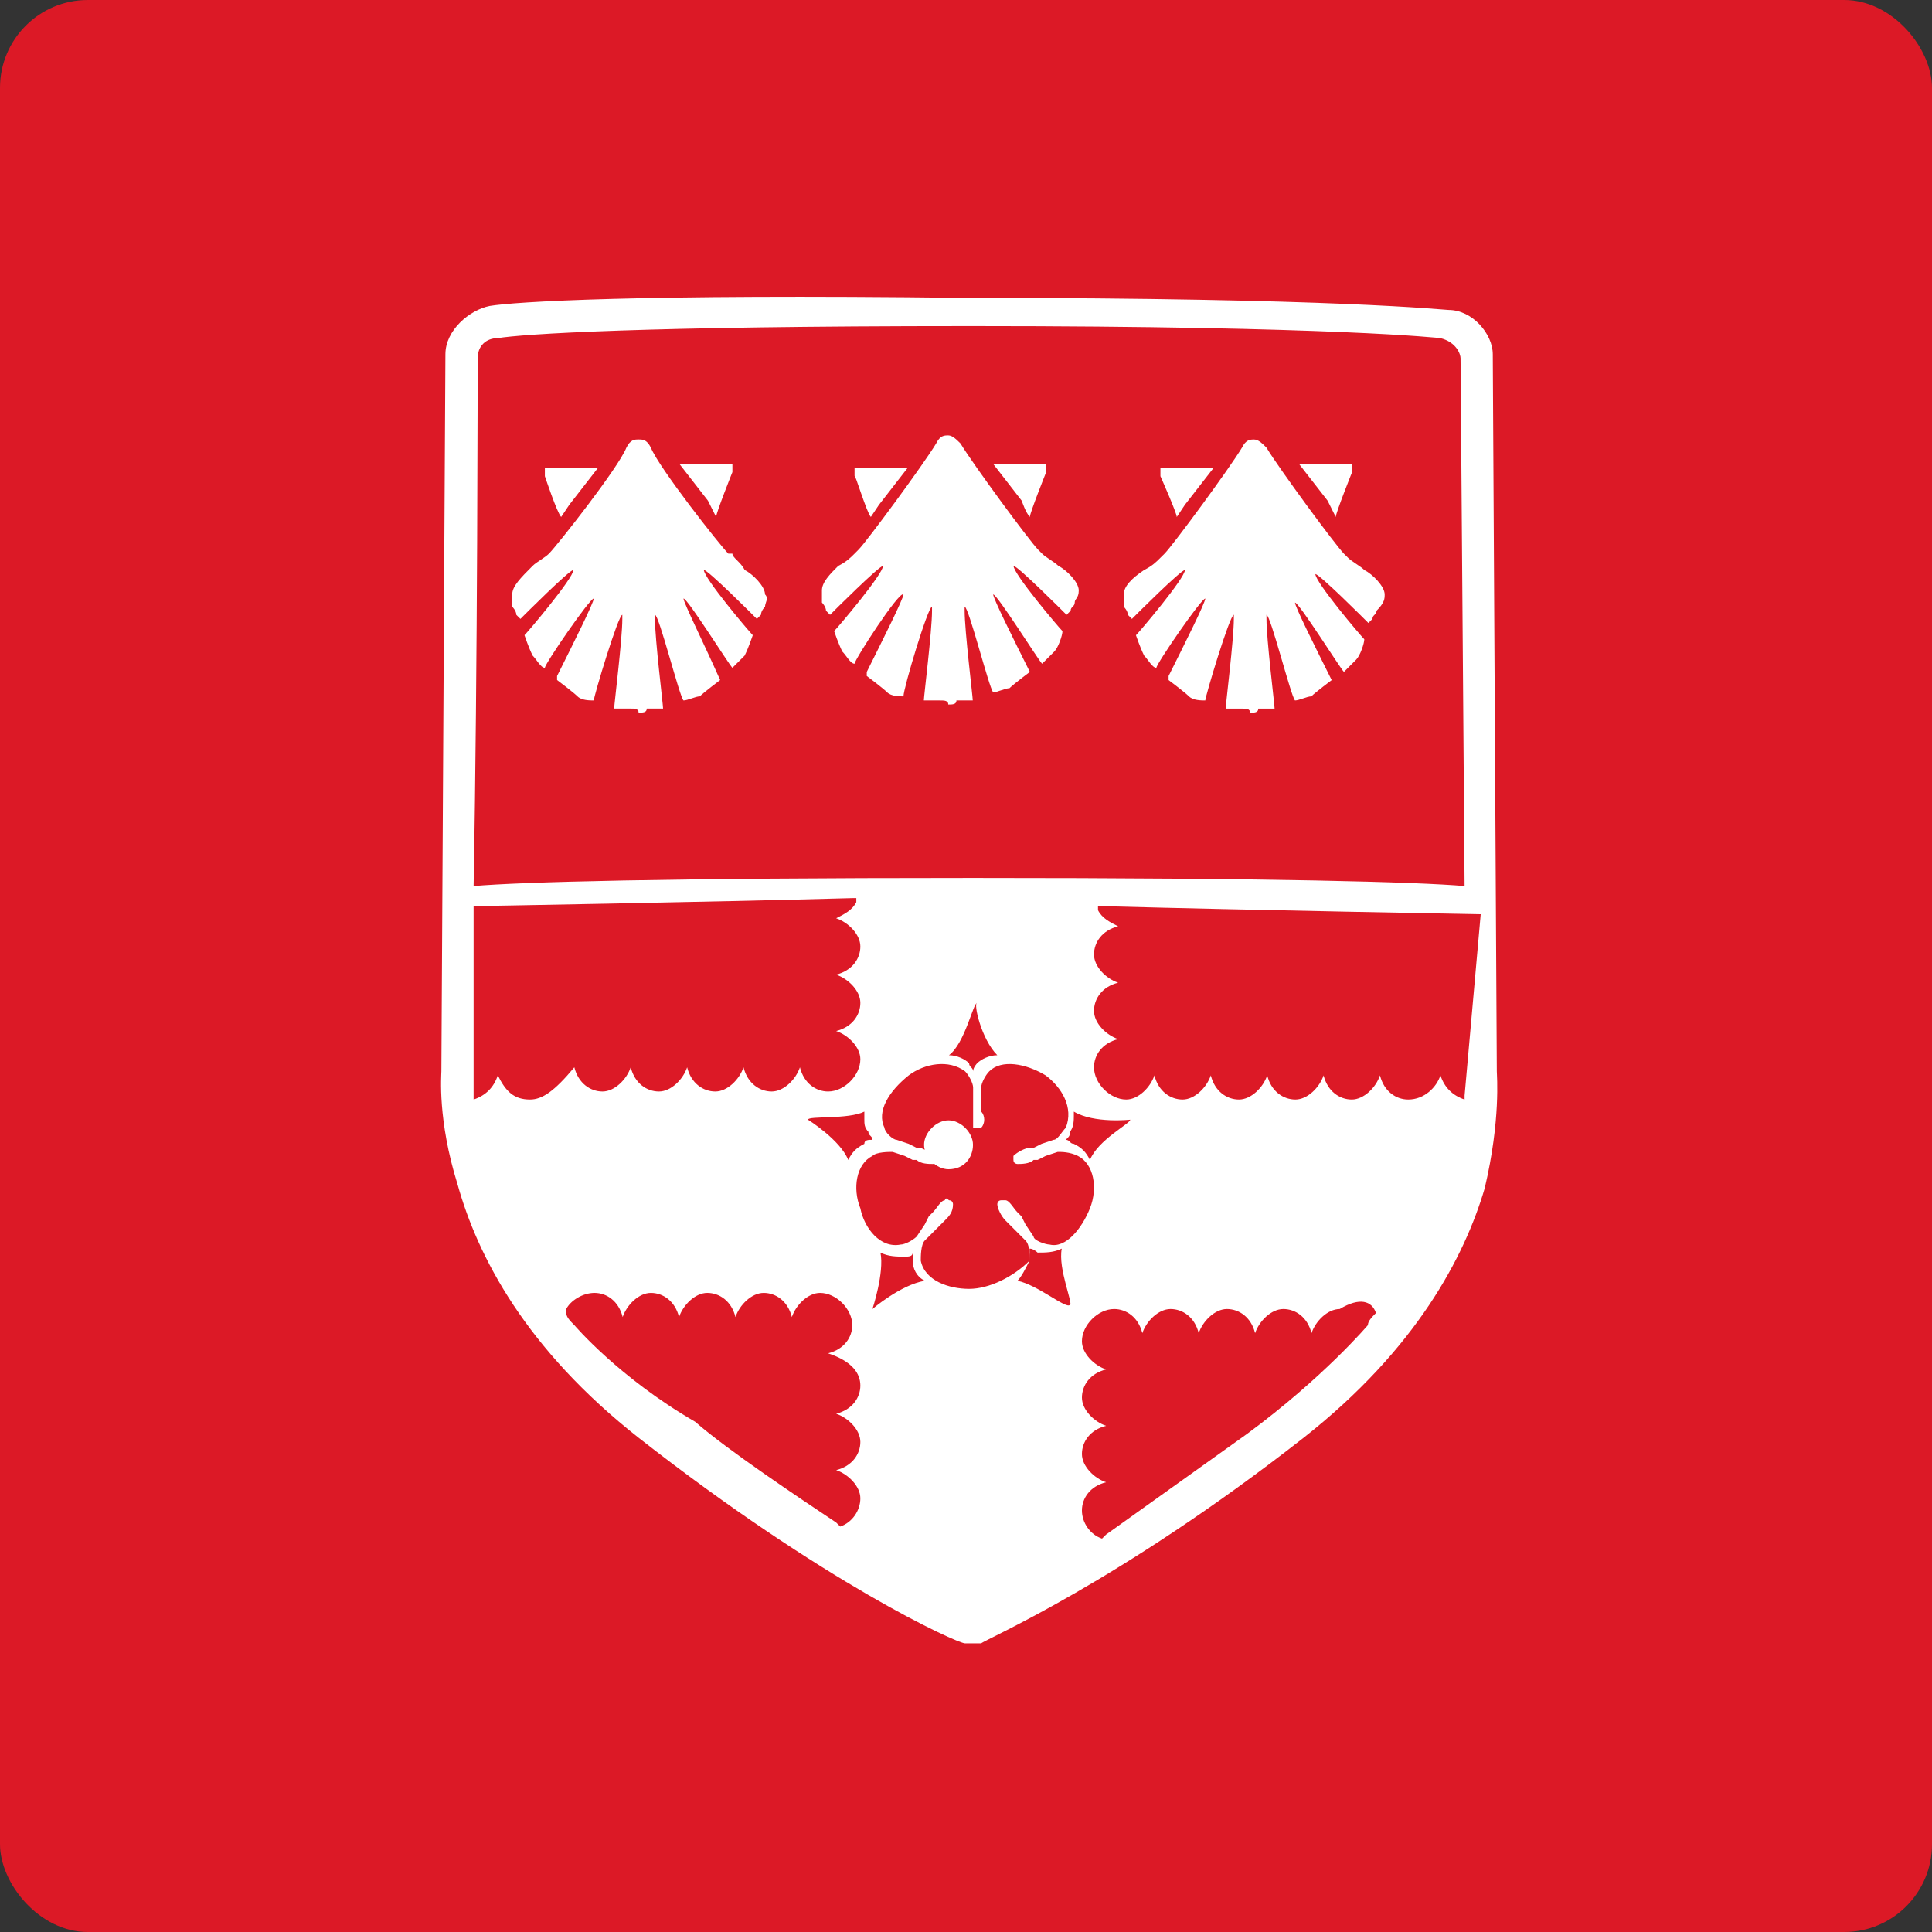
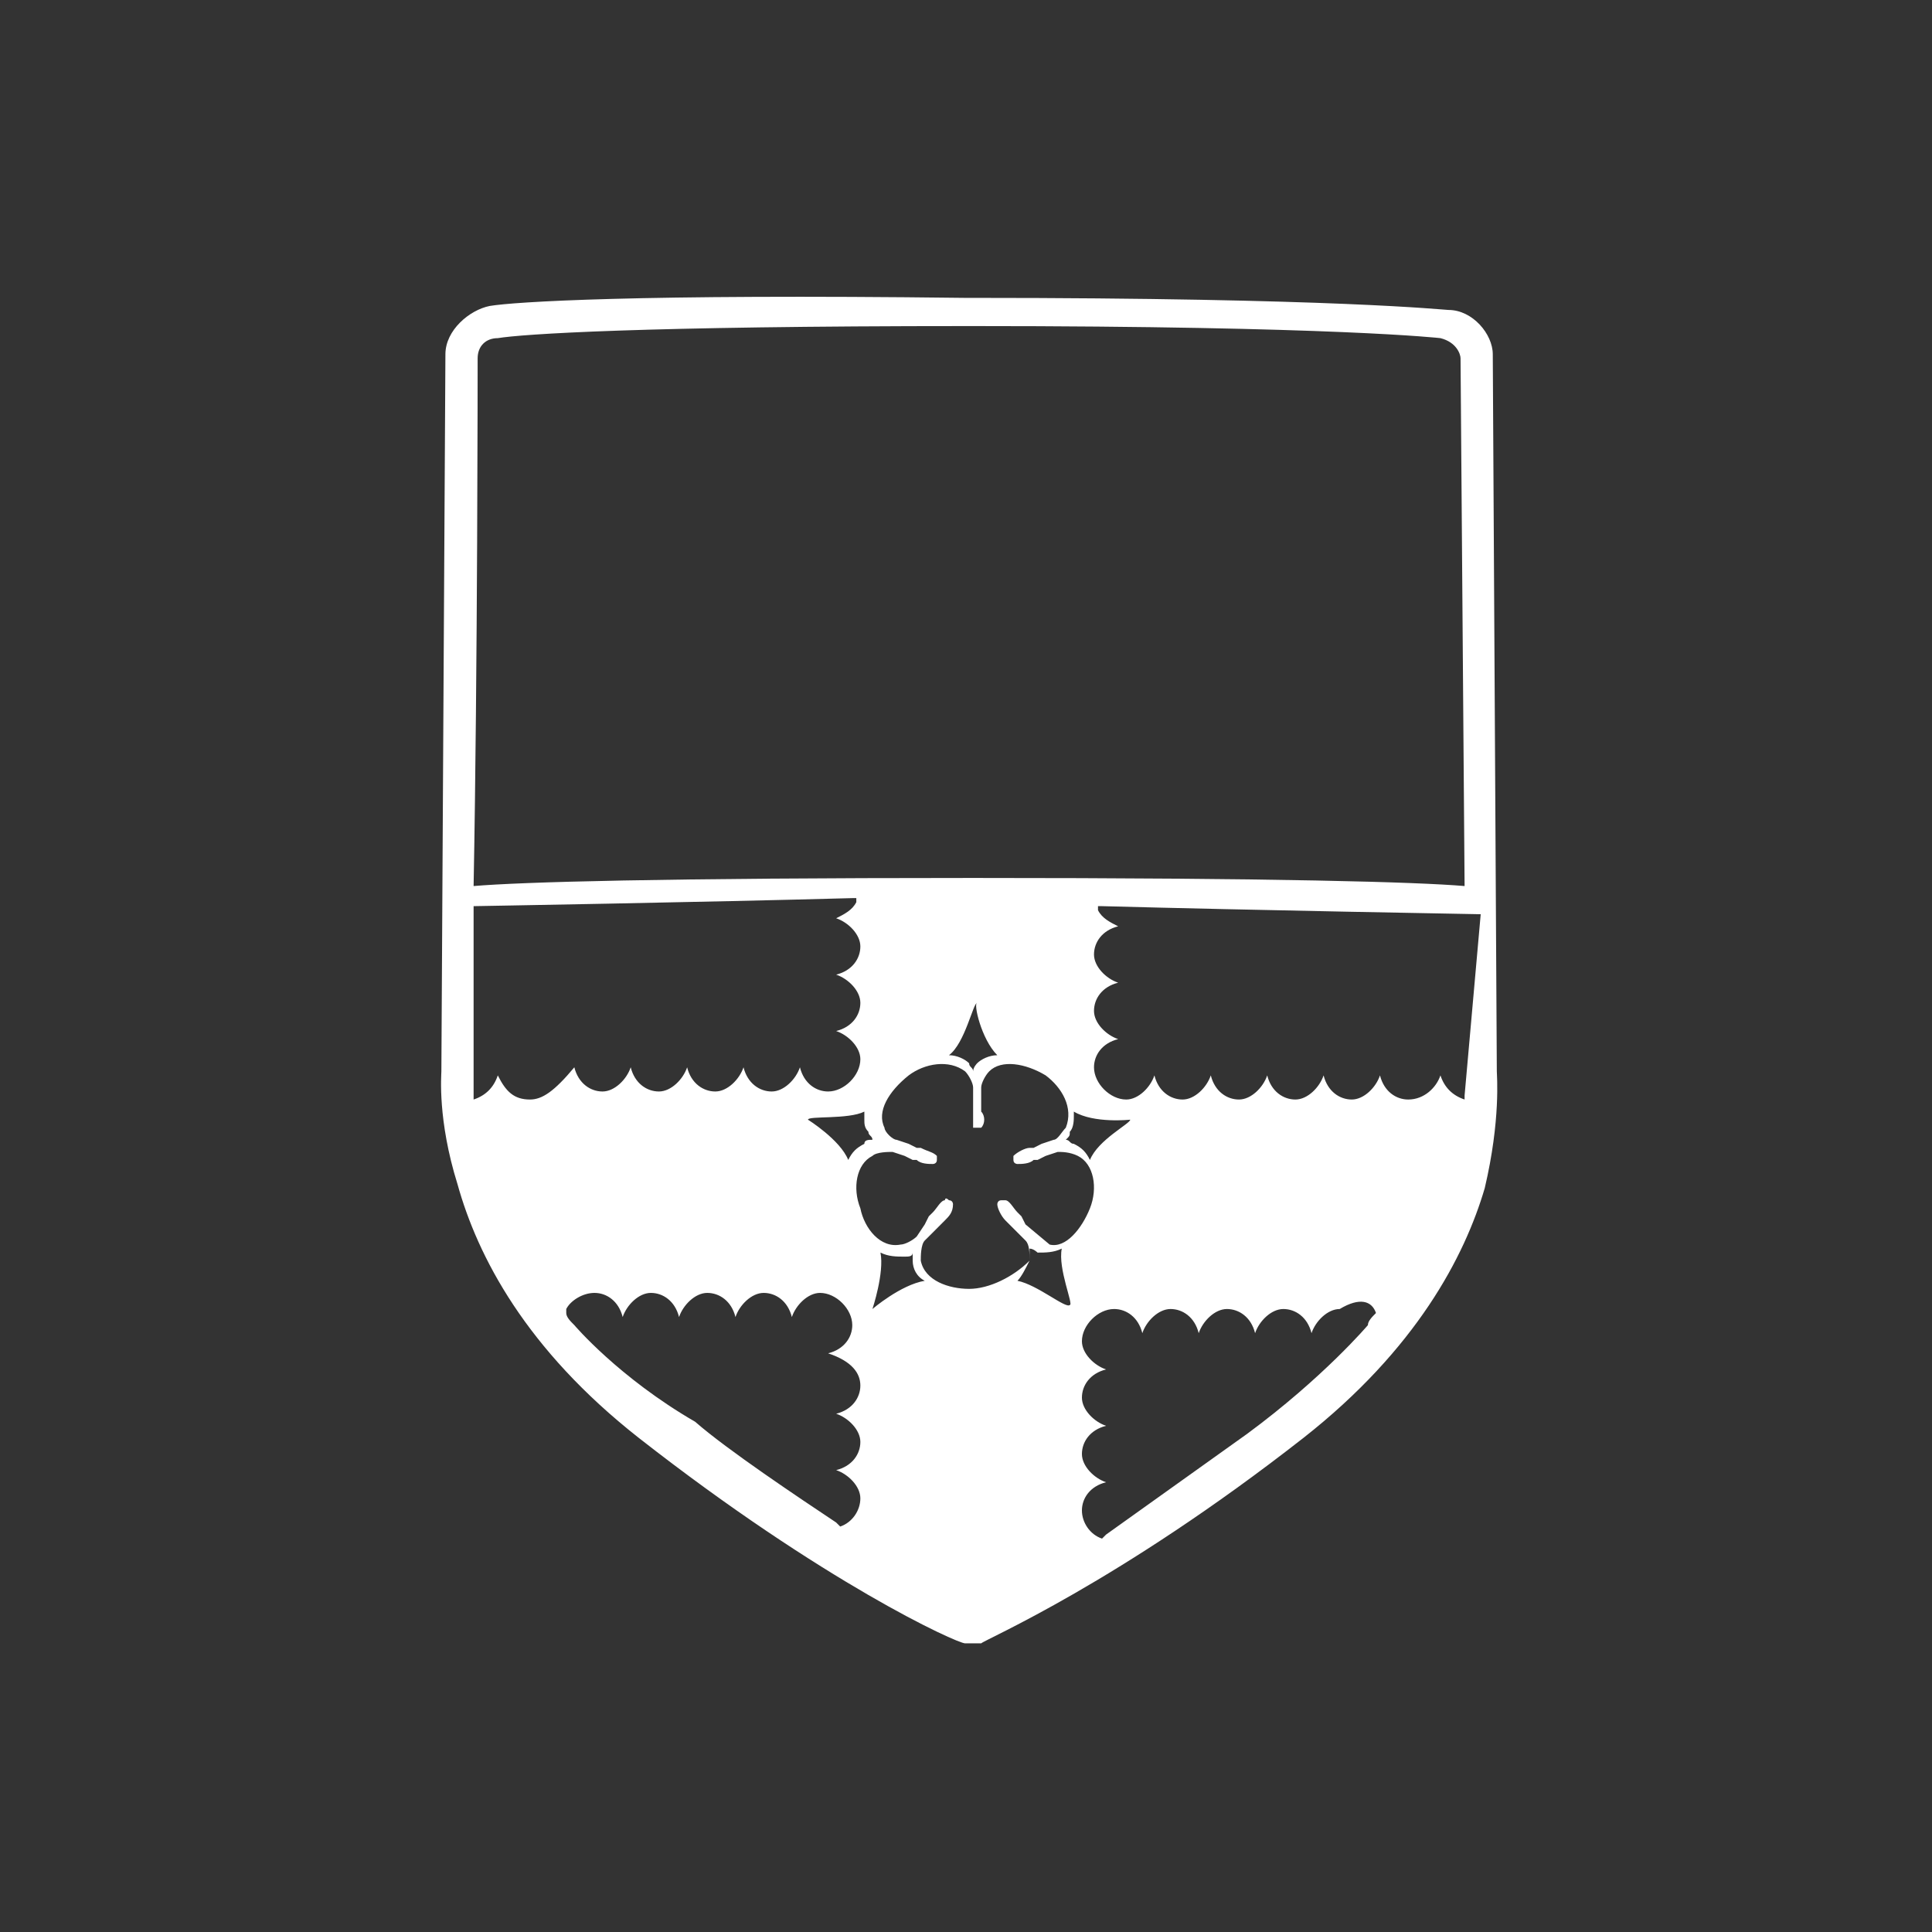
<svg xmlns="http://www.w3.org/2000/svg" width="44" height="44" viewBox="0 0 44 44" fill="none">
  <rect x="0" y="0" width="44" height="44" fill="#333333" stroke="none" />
-   <rect width="44" height="44" rx="2" fill="#DC1926" />
-   <path d="M34.089 24.399L33.997 8.068C33.997 7.61 33.538 7.059 32.988 7.059C32.896 7.059 30.419 6.784 22.162 6.784H21.979C14.456 6.692 11.704 6.876 11.153 6.968C10.695 7.059 10.144 7.518 10.144 8.068L10.052 24.399C10.052 24.491 9.961 25.5 10.419 26.968C10.878 28.619 11.979 30.729 14.548 32.747C18.768 36.05 21.796 37.426 21.979 37.426C22.071 37.426 22.071 37.426 22.162 37.426C22.162 37.426 22.254 37.426 22.346 37.426C22.438 37.335 25.465 36.05 29.685 32.747C32.254 30.729 33.355 28.619 33.814 27.059C34.181 25.5 34.089 24.491 34.089 24.399ZM10.878 8.16C10.878 7.885 11.062 7.701 11.337 7.701C11.887 7.61 14.548 7.426 22.071 7.426H22.162C30.419 7.426 32.805 7.701 32.805 7.701C33.172 7.793 33.263 8.068 33.263 8.16L33.355 20.179C32.254 20.087 29.135 19.995 22.162 19.995C15.007 19.995 11.887 20.087 10.786 20.179C10.878 15.316 10.878 8.16 10.878 8.16ZM24.456 25.316C24.915 25.591 25.74 25.5 25.74 25.5C25.74 25.591 25.006 25.958 24.823 26.417C24.731 26.234 24.64 26.142 24.456 26.05C24.364 26.05 24.364 25.958 24.273 25.958C24.364 25.867 24.364 25.867 24.364 25.775C24.456 25.683 24.456 25.5 24.456 25.408V25.316ZM22.713 24.032C22.529 24.032 22.346 24.123 22.254 24.215C22.254 24.215 22.162 24.307 22.162 24.399C22.162 24.307 22.071 24.307 22.071 24.215C21.979 24.123 21.796 24.032 21.612 24.032C21.979 23.757 22.162 22.839 22.254 22.839C22.162 22.839 22.346 23.665 22.713 24.032ZM19.777 25.775C19.777 25.867 19.869 25.867 19.869 25.958C19.777 25.958 19.685 25.958 19.685 26.05C19.502 26.142 19.41 26.234 19.318 26.417C19.135 25.958 18.401 25.5 18.401 25.5C18.401 25.408 19.318 25.5 19.685 25.316C19.685 25.408 19.685 25.408 19.685 25.5C19.685 25.591 19.685 25.683 19.777 25.775ZM12.071 25.041C11.704 25.041 11.52 24.858 11.337 24.491C11.245 24.766 11.062 24.949 10.786 25.041V24.949V20.637C10.786 20.637 16.107 20.546 19.41 20.454H19.502V20.546C19.41 20.729 19.227 20.821 19.043 20.913C19.318 21.004 19.594 21.279 19.594 21.555C19.594 21.83 19.41 22.105 19.043 22.197C19.318 22.289 19.594 22.564 19.594 22.839C19.594 23.114 19.41 23.39 19.043 23.481C19.318 23.573 19.594 23.848 19.594 24.123C19.594 24.491 19.227 24.858 18.86 24.858C18.584 24.858 18.309 24.674 18.218 24.307C18.126 24.582 17.851 24.858 17.575 24.858C17.3 24.858 17.025 24.674 16.933 24.307C16.841 24.582 16.566 24.858 16.291 24.858C16.016 24.858 15.74 24.674 15.649 24.307C15.557 24.582 15.282 24.858 15.007 24.858C14.731 24.858 14.456 24.674 14.364 24.307C14.273 24.582 13.997 24.858 13.722 24.858C13.447 24.858 13.172 24.674 13.08 24.307C12.621 24.858 12.346 25.041 12.071 25.041ZM19.594 31.555C19.594 31.83 19.41 32.105 19.043 32.197C19.318 32.289 19.594 32.564 19.594 32.839C19.594 33.114 19.41 33.39 19.043 33.481C19.318 33.573 19.594 33.848 19.594 34.124C19.594 34.399 19.41 34.674 19.135 34.766L19.043 34.674C18.218 34.124 16.566 33.023 15.832 32.38C14.089 31.371 13.08 30.179 13.08 30.179C12.988 30.087 12.896 29.995 12.896 29.903C12.896 29.903 12.896 29.903 12.896 29.812C12.988 29.628 13.263 29.445 13.539 29.445C13.814 29.445 14.089 29.628 14.181 29.995C14.273 29.72 14.548 29.445 14.823 29.445C15.098 29.445 15.373 29.628 15.465 29.995C15.557 29.72 15.832 29.445 16.107 29.445C16.383 29.445 16.658 29.628 16.75 29.995C16.841 29.72 17.117 29.445 17.392 29.445C17.667 29.445 17.942 29.628 18.034 29.995C18.126 29.72 18.401 29.445 18.676 29.445C19.043 29.445 19.41 29.812 19.41 30.179C19.41 30.454 19.227 30.729 18.86 30.821C19.41 31.004 19.594 31.279 19.594 31.555ZM19.869 29.812C19.869 29.812 20.144 28.986 20.052 28.527C20.236 28.619 20.419 28.619 20.603 28.619C20.695 28.619 20.786 28.619 20.786 28.527V28.619C20.786 28.711 20.786 28.711 20.786 28.711C20.786 28.894 20.878 29.078 21.061 29.169C20.511 29.261 19.869 29.812 19.869 29.812ZM22.071 29.353C21.612 29.353 21.061 29.169 20.97 28.711C20.97 28.619 20.97 28.344 21.061 28.252L21.245 28.069L21.428 27.885L21.52 27.793C21.612 27.701 21.704 27.61 21.704 27.426C21.704 27.426 21.704 27.335 21.612 27.335C21.52 27.243 21.52 27.335 21.52 27.335C21.428 27.335 21.337 27.518 21.245 27.61L21.153 27.701L21.061 27.885L20.878 28.16C20.786 28.252 20.603 28.344 20.511 28.344C20.052 28.436 19.685 27.977 19.594 27.518C19.41 27.059 19.502 26.509 19.869 26.325C19.961 26.234 20.236 26.234 20.328 26.234L20.603 26.325L20.786 26.417H20.878C20.97 26.509 21.153 26.509 21.245 26.509C21.245 26.509 21.337 26.509 21.337 26.417C21.337 26.325 21.337 26.325 21.337 26.325C21.245 26.234 21.153 26.234 20.97 26.142H20.878L20.695 26.05L20.419 25.958C20.328 25.958 20.144 25.775 20.144 25.683C19.961 25.316 20.236 24.858 20.695 24.491C21.061 24.215 21.612 24.123 21.979 24.399C22.071 24.491 22.162 24.674 22.162 24.766V25.041V25.224V25.316C22.162 25.408 22.162 25.591 22.162 25.683C22.162 25.683 22.162 25.683 22.254 25.683C22.346 25.683 22.346 25.683 22.346 25.683C22.438 25.591 22.438 25.408 22.346 25.316V25.224V25.041V24.766C22.346 24.674 22.438 24.491 22.529 24.399C22.805 24.123 23.355 24.215 23.814 24.491C24.181 24.766 24.456 25.224 24.273 25.683C24.181 25.775 24.089 25.958 23.997 25.958L23.722 26.05L23.539 26.142H23.447C23.355 26.142 23.172 26.234 23.08 26.325V26.417C23.08 26.509 23.172 26.509 23.172 26.509C23.263 26.509 23.447 26.509 23.539 26.417H23.63L23.814 26.325L24.089 26.234C24.181 26.234 24.364 26.234 24.548 26.325C24.915 26.509 25.006 27.059 24.823 27.518C24.64 27.977 24.273 28.436 23.905 28.344C23.814 28.344 23.539 28.252 23.539 28.16L23.355 27.885L23.263 27.701L23.172 27.61C23.08 27.518 22.988 27.335 22.896 27.335H22.805C22.713 27.335 22.713 27.426 22.713 27.426C22.713 27.518 22.805 27.701 22.896 27.793L22.988 27.885L23.172 28.069L23.355 28.252C23.447 28.344 23.447 28.527 23.447 28.711C23.08 29.078 22.529 29.353 22.071 29.353ZM23.172 29.169C23.263 29.078 23.355 28.894 23.447 28.711C23.447 28.711 23.447 28.619 23.447 28.527V28.436C23.539 28.436 23.63 28.527 23.63 28.527C23.814 28.527 23.997 28.527 24.181 28.436C24.089 28.894 24.456 29.72 24.364 29.72C24.273 29.812 23.63 29.261 23.172 29.169ZM31.337 29.903C31.245 29.995 31.153 30.087 31.153 30.179C31.153 30.179 30.144 31.371 28.401 32.656C27.116 33.573 25.832 34.49 25.19 34.949L25.098 35.041C24.823 34.949 24.64 34.674 24.64 34.399C24.64 34.124 24.823 33.848 25.19 33.757C24.915 33.665 24.64 33.39 24.64 33.114C24.64 32.839 24.823 32.564 25.19 32.472C24.915 32.38 24.64 32.105 24.64 31.83C24.64 31.555 24.823 31.279 25.19 31.188C24.915 31.096 24.64 30.821 24.64 30.546C24.64 30.179 25.006 29.812 25.373 29.812C25.649 29.812 25.924 29.995 26.016 30.362C26.107 30.087 26.383 29.812 26.658 29.812C26.933 29.812 27.208 29.995 27.3 30.362C27.392 30.087 27.667 29.812 27.942 29.812C28.217 29.812 28.493 29.995 28.584 30.362C28.676 30.087 28.951 29.812 29.227 29.812C29.502 29.812 29.777 29.995 29.869 30.362C29.96 30.087 30.236 29.812 30.511 29.812C30.97 29.536 31.245 29.628 31.337 29.903ZM33.355 24.949V25.041C33.08 24.949 32.896 24.766 32.805 24.491C32.713 24.766 32.438 25.041 32.071 25.041C31.795 25.041 31.52 24.858 31.428 24.491C31.337 24.766 31.061 25.041 30.786 25.041C30.511 25.041 30.236 24.858 30.144 24.491C30.052 24.766 29.777 25.041 29.502 25.041C29.227 25.041 28.951 24.858 28.86 24.491C28.768 24.766 28.493 25.041 28.217 25.041C27.942 25.041 27.667 24.858 27.575 24.491C27.483 24.766 27.208 25.041 26.933 25.041C26.658 25.041 26.383 24.858 26.291 24.491C26.199 24.766 25.924 25.041 25.649 25.041C25.282 25.041 24.915 24.674 24.915 24.307C24.915 24.032 25.098 23.757 25.465 23.665C25.19 23.573 24.915 23.298 24.915 23.023C24.915 22.747 25.098 22.472 25.465 22.38C25.19 22.289 24.915 22.013 24.915 21.738C24.915 21.463 25.098 21.188 25.465 21.096C25.282 21.004 25.098 20.913 25.006 20.729V20.637H25.098C28.493 20.729 33.722 20.821 33.722 20.821L33.355 24.949Z" fill="white" />
-   <path d="M23.454 11.773C23.454 11.681 23.826 10.752 23.826 10.752V10.659C23.826 10.659 23.826 10.659 23.826 10.566H23.733H22.619L23.268 11.402C23.268 11.402 23.361 11.681 23.454 11.773ZM24.568 13.445C24.568 13.259 24.29 12.98 24.104 12.888C24.011 12.795 23.826 12.702 23.733 12.609L23.64 12.516C23.454 12.33 22.154 10.566 21.876 10.102C21.783 10.009 21.69 9.916 21.597 9.916C21.504 9.916 21.412 9.916 21.319 10.102C21.04 10.566 19.74 12.33 19.554 12.516L19.462 12.609C19.369 12.702 19.276 12.795 19.09 12.888C18.904 13.073 18.719 13.259 18.719 13.445V13.537C18.719 13.63 18.719 13.723 18.719 13.723C18.719 13.723 18.812 13.816 18.812 13.909L18.904 14.002C18.997 13.909 20.019 12.888 20.111 12.888C20.111 13.073 19.09 14.28 18.997 14.373C18.997 14.373 19.09 14.652 19.183 14.838C19.276 14.93 19.369 15.116 19.462 15.116C19.462 15.023 20.483 13.445 20.576 13.537C20.576 13.63 20.111 14.559 19.74 15.302C19.74 15.302 19.74 15.302 19.74 15.395C19.74 15.395 20.111 15.673 20.204 15.766C20.297 15.859 20.483 15.859 20.576 15.859C20.576 15.673 21.133 13.816 21.226 13.816V13.909C21.226 14.373 21.04 15.859 21.04 15.952H21.133H21.319H21.412C21.504 15.952 21.597 15.952 21.597 16.045C21.69 16.045 21.783 16.045 21.783 15.952H21.876H22.061H22.154C22.154 15.859 21.969 14.373 21.969 13.909C21.969 13.816 21.969 13.816 21.969 13.816C22.061 13.816 22.526 15.673 22.619 15.766C22.711 15.766 22.897 15.673 22.99 15.673C23.083 15.58 23.454 15.302 23.454 15.302C23.083 14.559 22.619 13.63 22.619 13.537C22.711 13.537 23.64 15.023 23.733 15.116C23.733 15.116 23.919 14.93 24.011 14.838C24.104 14.745 24.197 14.466 24.197 14.373C24.104 14.28 23.083 13.073 23.083 12.888C23.176 12.888 24.197 13.909 24.29 14.002L24.383 13.909C24.383 13.816 24.476 13.816 24.476 13.723C24.476 13.63 24.568 13.63 24.568 13.445ZM19.833 11.773L20.019 11.495L20.669 10.659H19.554C19.462 10.659 19.462 10.659 19.462 10.659C19.462 10.659 19.462 10.659 19.462 10.752C19.462 10.845 19.462 10.845 19.462 10.845C19.462 10.752 19.74 11.681 19.833 11.773Z" fill="white" />
-   <path d="M30.421 11.774C30.421 11.681 30.793 10.752 30.793 10.752V10.66C30.793 10.66 30.793 10.66 30.793 10.567H30.7H29.585L30.235 11.402L30.421 11.774ZM31.535 13.538C31.535 13.352 31.257 13.074 31.071 12.981C30.978 12.888 30.793 12.795 30.7 12.702L30.607 12.61C30.421 12.424 29.121 10.66 28.843 10.195C28.75 10.102 28.657 10.01 28.564 10.01C28.471 10.01 28.378 10.01 28.285 10.195C28.007 10.66 26.707 12.424 26.521 12.61L26.428 12.702C26.336 12.795 26.243 12.888 26.057 12.981C25.779 13.167 25.593 13.352 25.593 13.538V13.631C25.593 13.724 25.593 13.817 25.593 13.817C25.593 13.817 25.686 13.909 25.686 14.002L25.779 14.095C25.871 14.002 26.893 12.981 26.986 12.981C26.986 13.167 25.964 14.374 25.871 14.467C25.871 14.467 25.964 14.745 26.057 14.931C26.15 15.024 26.243 15.209 26.336 15.209C26.336 15.117 27.357 13.631 27.45 13.631C27.45 13.724 26.986 14.652 26.614 15.395C26.614 15.395 26.614 15.395 26.614 15.488C26.614 15.488 26.986 15.767 27.078 15.859C27.171 15.952 27.357 15.952 27.45 15.952C27.45 15.859 28.007 14.002 28.1 14.002C28.1 14.002 28.1 14.002 28.1 14.095C28.1 14.559 27.914 16.045 27.914 16.138H28.007H28.193H28.285C28.378 16.138 28.471 16.138 28.471 16.231C28.564 16.231 28.657 16.231 28.657 16.138H28.75H28.935H29.028C29.028 16.045 28.843 14.559 28.843 14.095C28.843 14.002 28.843 14.002 28.843 14.002C28.935 14.002 29.4 15.859 29.493 15.952C29.585 15.952 29.771 15.859 29.864 15.859C29.957 15.767 30.328 15.488 30.328 15.488C29.957 14.745 29.493 13.817 29.493 13.724C29.585 13.724 30.514 15.209 30.607 15.302C30.607 15.302 30.793 15.117 30.885 15.024C30.978 14.931 31.071 14.652 31.071 14.559C30.978 14.467 29.957 13.259 29.957 13.074C30.05 13.074 31.071 14.095 31.164 14.188L31.257 14.095C31.257 14.002 31.35 14.002 31.35 13.909C31.535 13.724 31.535 13.631 31.535 13.538ZM26.8 11.774L26.986 11.495L27.636 10.66H26.521C26.428 10.66 26.428 10.66 26.428 10.66C26.428 10.66 26.428 10.66 26.428 10.752C26.428 10.845 26.428 10.845 26.428 10.845C26.428 10.845 26.8 11.681 26.8 11.774Z" fill="white" />
-   <path d="M16.309 11.773C16.309 11.68 16.68 10.752 16.68 10.752V10.659C16.68 10.659 16.68 10.659 16.68 10.566H16.587H15.473L16.123 11.402L16.309 11.773ZM17.423 13.537C17.423 13.352 17.144 13.073 16.959 12.98C16.866 12.795 16.68 12.702 16.68 12.609H16.587C16.401 12.423 15.009 10.659 14.823 10.195C14.73 10.009 14.637 10.009 14.544 10.009C14.452 10.009 14.359 10.009 14.266 10.195C14.08 10.659 12.687 12.423 12.502 12.609C12.409 12.702 12.223 12.795 12.13 12.887C11.852 13.166 11.666 13.352 11.666 13.537V13.63C11.666 13.723 11.666 13.816 11.666 13.816C11.666 13.816 11.759 13.909 11.759 14.002L11.852 14.095C11.945 14.002 12.966 12.98 13.059 12.98C13.059 13.166 12.037 14.373 11.945 14.466C11.945 14.466 12.037 14.745 12.13 14.93C12.223 15.023 12.316 15.209 12.409 15.209C12.409 15.116 13.43 13.63 13.523 13.63C13.523 13.723 13.059 14.652 12.687 15.395C12.687 15.395 12.687 15.395 12.687 15.487C12.687 15.487 13.059 15.766 13.152 15.859C13.245 15.952 13.43 15.952 13.523 15.952C13.523 15.859 14.08 14.002 14.173 14.002C14.173 14.002 14.173 14.002 14.173 14.095C14.173 14.559 13.987 16.044 13.987 16.137H14.08H14.266H14.359C14.452 16.137 14.544 16.137 14.544 16.23C14.637 16.23 14.73 16.23 14.73 16.137H14.823H15.009H15.101C15.101 16.044 14.916 14.559 14.916 14.095C14.916 14.002 14.916 14.002 14.916 14.002C15.009 14.002 15.473 15.859 15.566 15.952C15.659 15.952 15.844 15.859 15.937 15.859C16.03 15.766 16.401 15.487 16.401 15.487C16.03 14.652 15.566 13.723 15.566 13.63C15.659 13.63 16.587 15.116 16.68 15.209C16.68 15.209 16.866 15.023 16.959 14.93C17.051 14.745 17.144 14.466 17.144 14.466C17.051 14.373 16.03 13.166 16.03 12.98C16.123 12.98 17.144 14.002 17.237 14.095L17.33 14.002C17.33 13.909 17.423 13.816 17.423 13.816C17.423 13.723 17.516 13.63 17.423 13.537ZM12.78 11.773L12.966 11.495L13.616 10.659H12.502C12.409 10.659 12.409 10.659 12.409 10.659C12.409 10.659 12.409 10.659 12.409 10.752C12.409 10.845 12.409 10.845 12.409 10.845C12.409 10.845 12.687 11.68 12.78 11.773Z" fill="white" />
-   <path d="M21.602 26.629C21.323 26.629 21.045 26.351 21.045 26.072C21.045 25.794 21.323 25.515 21.602 25.515C21.881 25.515 22.159 25.794 22.159 26.072C22.159 26.351 21.973 26.629 21.602 26.629Z" fill="white" />
+   <path d="M34.089 24.399L33.997 8.068C33.997 7.61 33.538 7.059 32.988 7.059C32.896 7.059 30.419 6.784 22.162 6.784H21.979C14.456 6.692 11.704 6.876 11.153 6.968C10.695 7.059 10.144 7.518 10.144 8.068L10.052 24.399C10.052 24.491 9.961 25.5 10.419 26.968C10.878 28.619 11.979 30.729 14.548 32.747C18.768 36.05 21.796 37.426 21.979 37.426C22.071 37.426 22.071 37.426 22.162 37.426C22.162 37.426 22.254 37.426 22.346 37.426C22.438 37.335 25.465 36.05 29.685 32.747C32.254 30.729 33.355 28.619 33.814 27.059C34.181 25.5 34.089 24.491 34.089 24.399ZM10.878 8.16C10.878 7.885 11.062 7.701 11.337 7.701C11.887 7.61 14.548 7.426 22.071 7.426H22.162C30.419 7.426 32.805 7.701 32.805 7.701C33.172 7.793 33.263 8.068 33.263 8.16L33.355 20.179C32.254 20.087 29.135 19.995 22.162 19.995C15.007 19.995 11.887 20.087 10.786 20.179C10.878 15.316 10.878 8.16 10.878 8.16ZM24.456 25.316C24.915 25.591 25.74 25.5 25.74 25.5C25.74 25.591 25.006 25.958 24.823 26.417C24.731 26.234 24.64 26.142 24.456 26.05C24.364 26.05 24.364 25.958 24.273 25.958C24.364 25.867 24.364 25.867 24.364 25.775C24.456 25.683 24.456 25.5 24.456 25.408V25.316ZM22.713 24.032C22.529 24.032 22.346 24.123 22.254 24.215C22.254 24.215 22.162 24.307 22.162 24.399C22.162 24.307 22.071 24.307 22.071 24.215C21.979 24.123 21.796 24.032 21.612 24.032C21.979 23.757 22.162 22.839 22.254 22.839C22.162 22.839 22.346 23.665 22.713 24.032ZM19.777 25.775C19.777 25.867 19.869 25.867 19.869 25.958C19.777 25.958 19.685 25.958 19.685 26.05C19.502 26.142 19.41 26.234 19.318 26.417C19.135 25.958 18.401 25.5 18.401 25.5C18.401 25.408 19.318 25.5 19.685 25.316C19.685 25.408 19.685 25.408 19.685 25.5C19.685 25.591 19.685 25.683 19.777 25.775ZM12.071 25.041C11.704 25.041 11.52 24.858 11.337 24.491C11.245 24.766 11.062 24.949 10.786 25.041V24.949V20.637C10.786 20.637 16.107 20.546 19.41 20.454H19.502V20.546C19.41 20.729 19.227 20.821 19.043 20.913C19.318 21.004 19.594 21.279 19.594 21.555C19.594 21.83 19.41 22.105 19.043 22.197C19.318 22.289 19.594 22.564 19.594 22.839C19.594 23.114 19.41 23.39 19.043 23.481C19.318 23.573 19.594 23.848 19.594 24.123C19.594 24.491 19.227 24.858 18.86 24.858C18.584 24.858 18.309 24.674 18.218 24.307C18.126 24.582 17.851 24.858 17.575 24.858C17.3 24.858 17.025 24.674 16.933 24.307C16.841 24.582 16.566 24.858 16.291 24.858C16.016 24.858 15.74 24.674 15.649 24.307C15.557 24.582 15.282 24.858 15.007 24.858C14.731 24.858 14.456 24.674 14.364 24.307C14.273 24.582 13.997 24.858 13.722 24.858C13.447 24.858 13.172 24.674 13.08 24.307C12.621 24.858 12.346 25.041 12.071 25.041ZM19.594 31.555C19.594 31.83 19.41 32.105 19.043 32.197C19.318 32.289 19.594 32.564 19.594 32.839C19.594 33.114 19.41 33.39 19.043 33.481C19.318 33.573 19.594 33.848 19.594 34.124C19.594 34.399 19.41 34.674 19.135 34.766L19.043 34.674C18.218 34.124 16.566 33.023 15.832 32.38C14.089 31.371 13.08 30.179 13.08 30.179C12.988 30.087 12.896 29.995 12.896 29.903C12.896 29.903 12.896 29.903 12.896 29.812C12.988 29.628 13.263 29.445 13.539 29.445C13.814 29.445 14.089 29.628 14.181 29.995C14.273 29.72 14.548 29.445 14.823 29.445C15.098 29.445 15.373 29.628 15.465 29.995C15.557 29.72 15.832 29.445 16.107 29.445C16.383 29.445 16.658 29.628 16.75 29.995C16.841 29.72 17.117 29.445 17.392 29.445C17.667 29.445 17.942 29.628 18.034 29.995C18.126 29.72 18.401 29.445 18.676 29.445C19.043 29.445 19.41 29.812 19.41 30.179C19.41 30.454 19.227 30.729 18.86 30.821C19.41 31.004 19.594 31.279 19.594 31.555ZM19.869 29.812C19.869 29.812 20.144 28.986 20.052 28.527C20.236 28.619 20.419 28.619 20.603 28.619C20.695 28.619 20.786 28.619 20.786 28.527V28.619C20.786 28.711 20.786 28.711 20.786 28.711C20.786 28.894 20.878 29.078 21.061 29.169C20.511 29.261 19.869 29.812 19.869 29.812ZM22.071 29.353C21.612 29.353 21.061 29.169 20.97 28.711C20.97 28.619 20.97 28.344 21.061 28.252L21.245 28.069L21.428 27.885L21.52 27.793C21.612 27.701 21.704 27.61 21.704 27.426C21.704 27.426 21.704 27.335 21.612 27.335C21.52 27.243 21.52 27.335 21.52 27.335C21.428 27.335 21.337 27.518 21.245 27.61L21.153 27.701L21.061 27.885L20.878 28.16C20.786 28.252 20.603 28.344 20.511 28.344C20.052 28.436 19.685 27.977 19.594 27.518C19.41 27.059 19.502 26.509 19.869 26.325C19.961 26.234 20.236 26.234 20.328 26.234L20.603 26.325L20.786 26.417H20.878C20.97 26.509 21.153 26.509 21.245 26.509C21.245 26.509 21.337 26.509 21.337 26.417C21.337 26.325 21.337 26.325 21.337 26.325C21.245 26.234 21.153 26.234 20.97 26.142H20.878L20.695 26.05L20.419 25.958C20.328 25.958 20.144 25.775 20.144 25.683C19.961 25.316 20.236 24.858 20.695 24.491C21.061 24.215 21.612 24.123 21.979 24.399C22.071 24.491 22.162 24.674 22.162 24.766V25.041V25.224V25.316C22.162 25.408 22.162 25.591 22.162 25.683C22.162 25.683 22.162 25.683 22.254 25.683C22.346 25.683 22.346 25.683 22.346 25.683C22.438 25.591 22.438 25.408 22.346 25.316V25.224V25.041V24.766C22.346 24.674 22.438 24.491 22.529 24.399C22.805 24.123 23.355 24.215 23.814 24.491C24.181 24.766 24.456 25.224 24.273 25.683C24.181 25.775 24.089 25.958 23.997 25.958L23.722 26.05L23.539 26.142H23.447C23.355 26.142 23.172 26.234 23.08 26.325V26.417C23.08 26.509 23.172 26.509 23.172 26.509C23.263 26.509 23.447 26.509 23.539 26.417H23.63L23.814 26.325L24.089 26.234C24.181 26.234 24.364 26.234 24.548 26.325C24.915 26.509 25.006 27.059 24.823 27.518C24.64 27.977 24.273 28.436 23.905 28.344L23.355 27.885L23.263 27.701L23.172 27.61C23.08 27.518 22.988 27.335 22.896 27.335H22.805C22.713 27.335 22.713 27.426 22.713 27.426C22.713 27.518 22.805 27.701 22.896 27.793L22.988 27.885L23.172 28.069L23.355 28.252C23.447 28.344 23.447 28.527 23.447 28.711C23.08 29.078 22.529 29.353 22.071 29.353ZM23.172 29.169C23.263 29.078 23.355 28.894 23.447 28.711C23.447 28.711 23.447 28.619 23.447 28.527V28.436C23.539 28.436 23.63 28.527 23.63 28.527C23.814 28.527 23.997 28.527 24.181 28.436C24.089 28.894 24.456 29.72 24.364 29.72C24.273 29.812 23.63 29.261 23.172 29.169ZM31.337 29.903C31.245 29.995 31.153 30.087 31.153 30.179C31.153 30.179 30.144 31.371 28.401 32.656C27.116 33.573 25.832 34.49 25.19 34.949L25.098 35.041C24.823 34.949 24.64 34.674 24.64 34.399C24.64 34.124 24.823 33.848 25.19 33.757C24.915 33.665 24.64 33.39 24.64 33.114C24.64 32.839 24.823 32.564 25.19 32.472C24.915 32.38 24.64 32.105 24.64 31.83C24.64 31.555 24.823 31.279 25.19 31.188C24.915 31.096 24.64 30.821 24.64 30.546C24.64 30.179 25.006 29.812 25.373 29.812C25.649 29.812 25.924 29.995 26.016 30.362C26.107 30.087 26.383 29.812 26.658 29.812C26.933 29.812 27.208 29.995 27.3 30.362C27.392 30.087 27.667 29.812 27.942 29.812C28.217 29.812 28.493 29.995 28.584 30.362C28.676 30.087 28.951 29.812 29.227 29.812C29.502 29.812 29.777 29.995 29.869 30.362C29.96 30.087 30.236 29.812 30.511 29.812C30.97 29.536 31.245 29.628 31.337 29.903ZM33.355 24.949V25.041C33.08 24.949 32.896 24.766 32.805 24.491C32.713 24.766 32.438 25.041 32.071 25.041C31.795 25.041 31.52 24.858 31.428 24.491C31.337 24.766 31.061 25.041 30.786 25.041C30.511 25.041 30.236 24.858 30.144 24.491C30.052 24.766 29.777 25.041 29.502 25.041C29.227 25.041 28.951 24.858 28.86 24.491C28.768 24.766 28.493 25.041 28.217 25.041C27.942 25.041 27.667 24.858 27.575 24.491C27.483 24.766 27.208 25.041 26.933 25.041C26.658 25.041 26.383 24.858 26.291 24.491C26.199 24.766 25.924 25.041 25.649 25.041C25.282 25.041 24.915 24.674 24.915 24.307C24.915 24.032 25.098 23.757 25.465 23.665C25.19 23.573 24.915 23.298 24.915 23.023C24.915 22.747 25.098 22.472 25.465 22.38C25.19 22.289 24.915 22.013 24.915 21.738C24.915 21.463 25.098 21.188 25.465 21.096C25.282 21.004 25.098 20.913 25.006 20.729V20.637H25.098C28.493 20.729 33.722 20.821 33.722 20.821L33.355 24.949Z" fill="white" />
</svg>